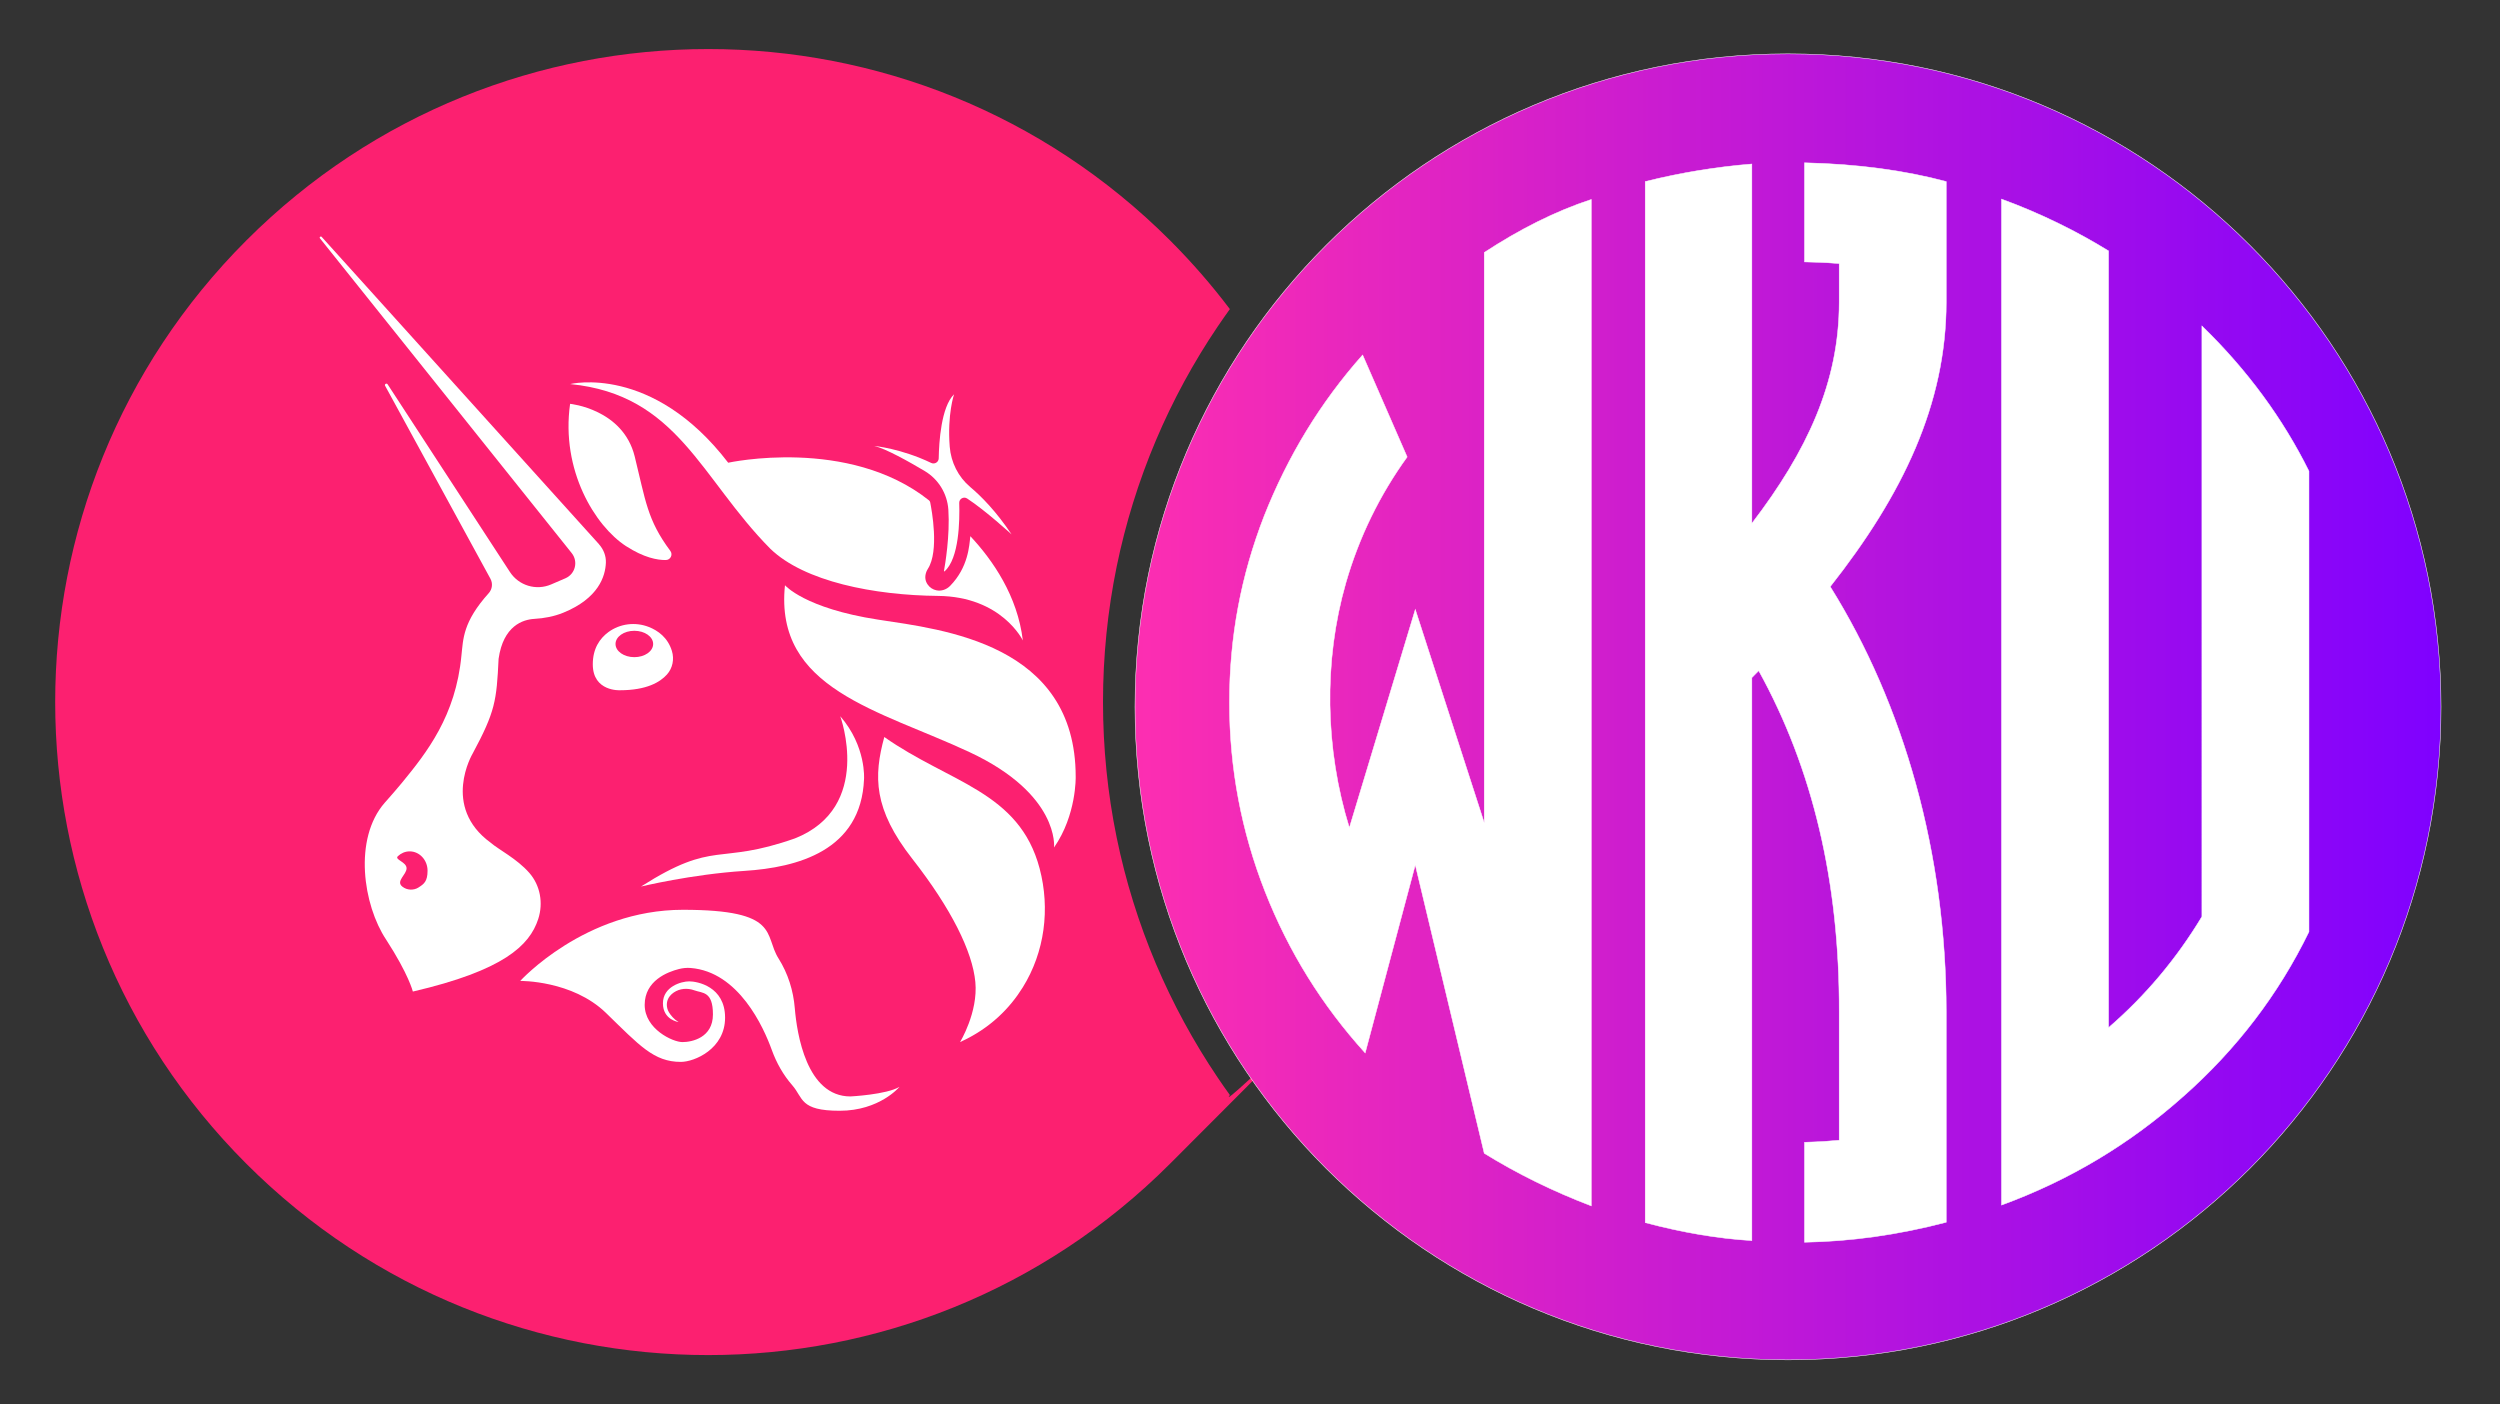
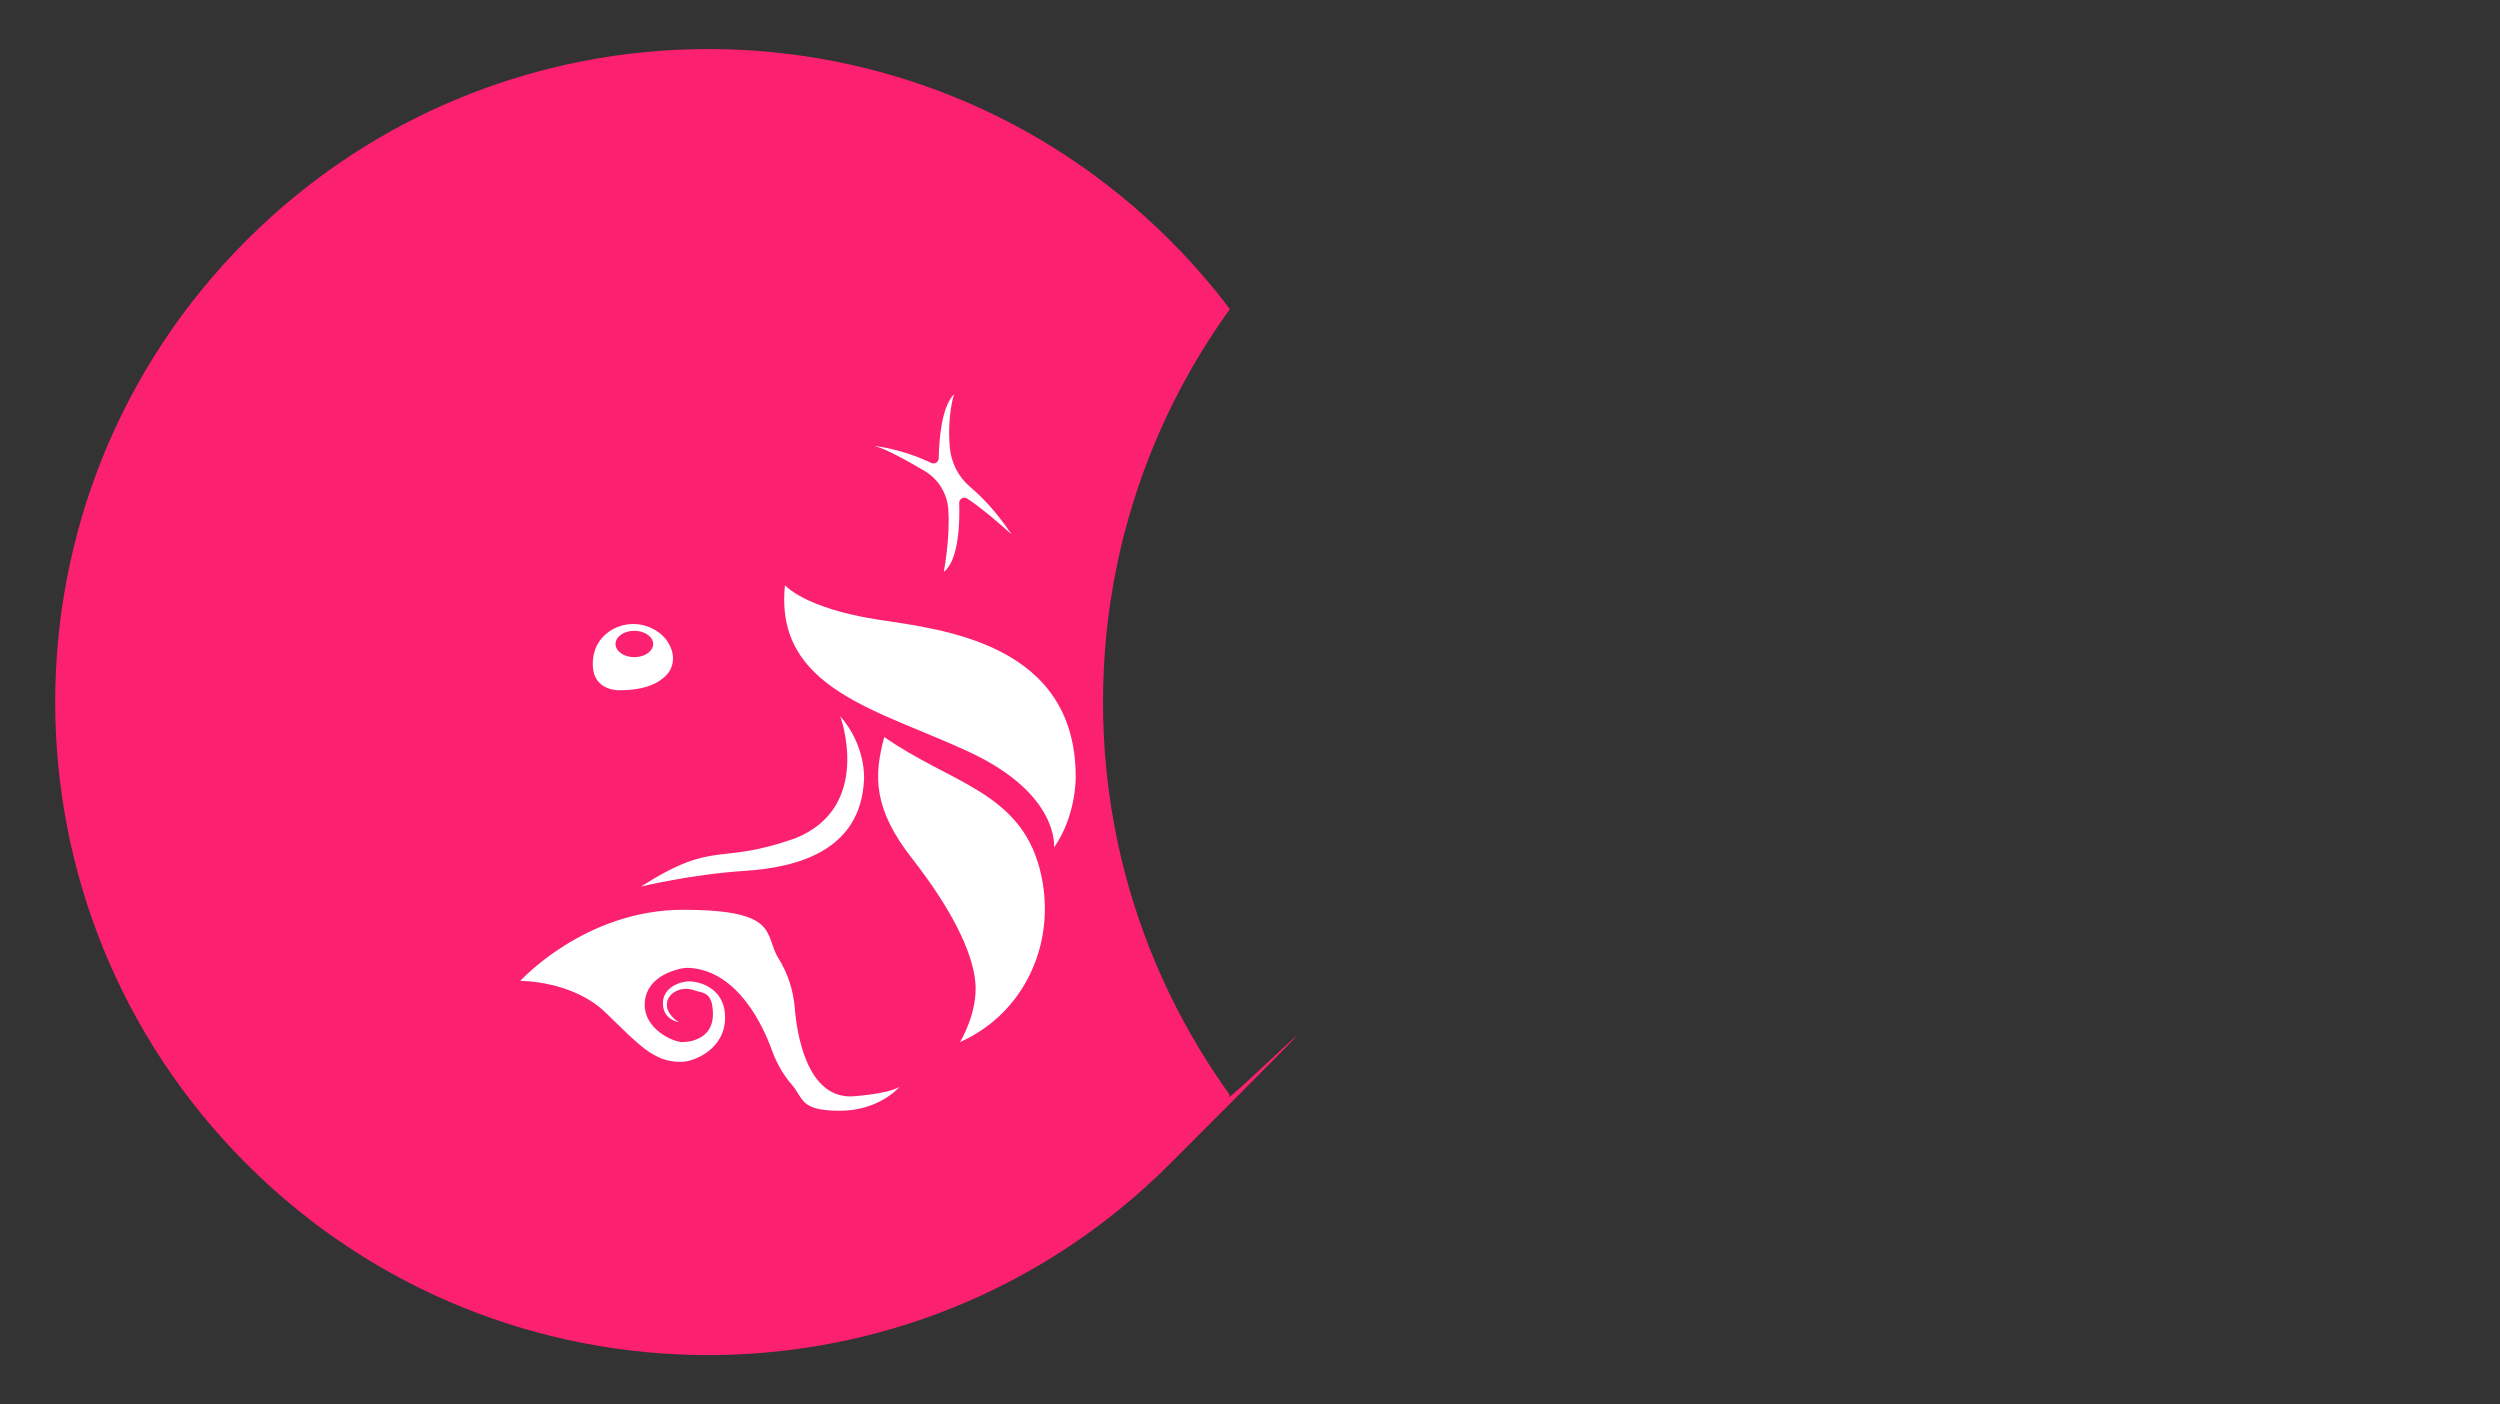
<svg xmlns="http://www.w3.org/2000/svg" viewBox="0 0 5289.4 2971.1">
  <rect x="0" y="0" width="5289.4" height="2971.1" fill="#333333" stroke="none" />
  <defs>
    <style>      .cls-1 {        fill: #fff;      }      .cls-2 {        fill: #fc2070;      }      .cls-3 {        display: none;      }      .cls-4 {        fill: url(#linear-gradient);        stroke: #fff;        stroke-miterlimit: 10;      }      .cls-5 {        opacity: .8;      }    </style>
    <linearGradient id="linear-gradient" x1="2401.4" y1="1495.5" x2="5164.6" y2="1495.5" gradientUnits="userSpaceOnUse">
      <stop offset="0" stop-color="#fd2eb1" />
      <stop offset="1" stop-color="#7f01ff" />
    </linearGradient>
  </defs>
  <g>
    <g id="Layer_1">
      <g class="cls-3">
        <g class="cls-5">
          <circle cx="3141.8" cy="6653.7" r="1115.1" />
        </g>
      </g>
      <path class="cls-2" d="M2576.6,2280.3c-51.3-76-95.4-157.3-131.1-241.5-36.3-85.8-64.2-175.6-82.9-266.9-19.2-93.7-28.9-190-28.9-286.5s9.7-192.8,28.9-286.5c18.7-91.3,46.6-181.1,82.9-266.9,35.6-84.2,79.7-165.5,131.1-241.5,8.3-12.3,16.8-24.4,25.5-36.5-38.3-50.7-80.6-99.4-126.8-145.6C1935.7-31.1,1061-31.1,521.4,508.5c-539.5,539.5-539.5,1414.3,0,1953.9,539.5,539.5,1414.3,539.5,1953.9,0s88.5-94.9,126.8-145.6c-8.7-12-17.2-24.2-25.5-36.5Z" />
      <path class="cls-1" d="M1870.9,1559.3c138.1,97.3,285.5,114.9,328.7,278.2,22.5,85.3,10.9,176.7-35.7,251.6-26.8,43.1-68.3,86.6-132.7,115.7,0,0,38.5-62.8,32.4-127.1-6.1-64.3-50.5-154.6-133.2-260.4-82.8-105.7-82.1-174.8-59.4-258.1Z" />
      <path class="cls-1" d="M2230.1,1792.9s12.4-112.2-178.7-201.5c-191.1-89.4-413.4-133-390.6-353.2,0,0,41.5,48.9,197.1,72.8,137,21,418,50.6,418,332.4,0,0,2,80.9-45.7,149.5Z" />
-       <path class="cls-1" d="M2053,1134.3c-2.2,19.7-4.2,66-42.9,105.4-7.5,7.6-18.3,11.4-28.7,9.3-7.5-1.5-14.3-5.8-18.9-12.6-4.4-6.5-6.7-15.1-2.7-26.2.8-2.3,2.1-4.5,3.4-6.7,24.3-37.8,8.1-124.4,4.9-140.6-.4-1.7-1.2-3.2-2.6-4.3-170.2-135.4-424.8-79.6-424.8-79.6-160.9-209.6-334.4-166.4-334.4-166.4,228,22.3,275.7,199.2,423.7,348.6,72.1,69.5,219.7,98.3,354.6,99.6,135,1.3,179.5,94.3,179.5,94.3-11.1-94-63.4-169.7-111.2-220.8Z" />
-       <path class="cls-1" d="M2140.3,1130.7s-55.5-50.9-94.1-76c-7.3-4.8-17,.7-16.7,9.4,1.2,37.4-.1,117.5-31,144.7-.6.5-1.5,0-1.3-.8,2.3-12.5,12.9-74.6,9.3-129.7-2.3-33.8-20.9-64.3-50-81.7-34-20.2-82.3-47.3-106.8-53.1,0,0,56.6,5.3,120.6,36,7.2,3.4,15.6-1.7,15.8-9.7.6-34.3,5.1-108.8,32.5-135.6,0,0-14.6,42.3-9.2,110.9,2.6,33.1,18.1,64,43.4,85.3,22.9,19.2,54.8,51.3,87.5,100.3Z" />
-       <path class="cls-1" d="M1206.2,854.4s111.9,11,136.7,111.4c23.1,93.2,26.3,134,75.4,199.8,5.9,8,.3,19.2-9.7,19.3-17.8.2-46.3-5-84.2-29.5-65.1-42.3-138.1-160.1-118.2-301Z" />
+       <path class="cls-1" d="M2140.3,1130.7s-55.5-50.9-94.1-76c-7.3-4.8-17,.7-16.7,9.4,1.2,37.4-.1,117.5-31,144.7-.6.5-1.5,0-1.3-.8,2.3-12.5,12.9-74.6,9.3-129.7-2.3-33.8-20.9-64.3-50-81.7-34-20.2-82.3-47.3-106.8-53.1,0,0,56.6,5.3,120.6,36,7.2,3.4,15.6-1.7,15.8-9.7.6-34.3,5.1-108.8,32.5-135.6,0,0-14.6,42.3-9.2,110.9,2.6,33.1,18.1,64,43.4,85.3,22.9,19.2,54.8,51.3,87.5,100.3" />
      <path class="cls-1" d="M1777.8,1515.5s70.6,192.2-95.8,258.3c-164.9,58.1-167.6,1.2-325.8,101.9,0,0,106.9-25.9,218.9-33.1,112-7.2,246.9-42.5,253-194.3,0,0,5-69.2-50.3-132.9Z" />
      <path class="cls-1" d="M1100.6,2075.5s136.7-150.6,344.3-150.6,170.8,53.4,202.3,103c20,31.7,31.4,68.1,34.4,105.4,4.5,53.9,24.9,186.5,117.7,186.5,0,0,76-3.8,103.8-20.3,0,0-41.8,50.6-126.6,50.6s-76.6-26.9-100.2-53.9c-19.1-21.8-33.4-47.3-43.3-74.6-17.5-48.6-70.3-165.5-171.8-173.6-8.3-.7-16.6.2-24.6,2.2-24.2,6.1-72.6,24.6-72.6,75.8s59.5,78.8,79.8,78.8,64.6-9.2,64.6-58.6-22.2-44.6-39.3-50.9c-14.5-5.3-30.9-4.1-43.6,4.6-3,2-5.9,4.6-8.3,7.6-8,9.8-8.3,23.7-1.8,34.4,4.1,6.7,10.5,14.6,20.3,20.5,0,0-33.1-4.4-33.1-39.7s38.8-46.4,55.6-46.4,75.9,10.6,75.9,76.8-64.9,93.6-93.6,93.6c-57.4,0-87.5-34.8-158.5-103.7-71.4-69.2-181.3-67.6-181.3-67.6Z" />
      <path class="cls-1" d="M1421.6,1377.3c-8.7-28.4-29.5-43.2-48.9-50.8-28.3-11.1-60.8-7.2-85.4,10.8-18.5,13.6-33.1,35-33.1,68.2,0,58.1,57.5,54.9,57.5,54.9,56.4,0,85-17.2,99.4-33.3,12.1-13.5,15.8-32.5,10.5-49.8ZM1342.1,1390.4c-22,0-39.8-12.5-39.8-27.9s17.8-27.9,39.8-27.9,39.8,12.5,39.8,27.9c0,15.4-17.8,27.9-39.8,27.9Z" />
-       <path class="cls-1" d="M1267.6,1151.7L680.6,501.2c-2-2.3-5.6.7-3.6,3.1l532.5,665.8c14.3,17.8,7.8,44.3-13.2,53.4l-30.2,13c-31.6,13.6-68.4,2.6-87.2-26.3l-258.8-397.1c-2.1-3.3-7.2-.3-5.3,3.1l222.8,408.2c5.4,9.9,4,22.1-3.5,30.5-55.1,61.4-53.9,96.9-57.8,131.8-12,128-73.5,205.6-125.8,269.4-11.8,14.5-24.3,28.4-36.6,42.4-66.6,76.3-45.6,216.5,3.1,289.6,47.9,73.9,56.5,109.8,56.5,109.8,191.9-44.7,247-97.3,265.3-153.6,10.9-33.6,4.4-70.9-18.9-97.5-26.3-30.1-65.1-49.3-81.7-63.8-105-76.3-38.2-188.6-38.2-188.6,48-89.3,50.6-111.5,54.9-200.5,10-70.2,51.6-83.1,75.7-84.5,20.8-1.2,41.5-5.1,60.8-12.9,75-30.4,89.5-77.3,90.5-106.2.5-14.2-4.9-27.9-14.4-38.5ZM885.7,1877.6c-10.5,6.7-24.5,6.1-34.3-1.6-14.9-11.6,8.8-25.2,8.8-38.9s-26.3-18.1-18.4-25.6c6.7-6.3,15.4-10.2,24.9-10.2,20.9,0,37.9,18.4,37.9,40.9s-7.6,28.2-18.9,35.3Z" />
      <g>
-         <circle class="cls-1" cx="3799.4" cy="1486.7" r="1270.2" />
-         <path class="cls-4" d="M3783,113.9c-763,0-1381.6,618.6-1381.6,1381.6s618.6,1381.6,1381.6,1381.6,1381.6-618.6,1381.6-1381.6S4546.1,113.9,3783,113.9ZM3366.8,2551.4c-81.5-31.1-156.7-68.2-226.5-111.3l-145.9-610.2-106,397.9c-91.5-101-162.2-214.9-212-341.8-49.8-126.9-75.2-260.7-75.2-399.6s24.5-268.4,73.4-394.5c49.8-126,118.7-240,208.4-340.9l94.2,215.8c-58,80.3-101.5,169.2-129.5,265.8-48,166.6-44.4,352.2,7.2,518.7l139.5-461.8,145.9,451.4V534.2c75.2-49.2,150.4-87.2,226.5-112.2v2129.4ZM4117.8,638.7c0,216.6-92.4,408.3-245.5,602.5,155.8,249.5,245.5,564.5,245.5,900.3v444.5c-102.4,26.8-202,40.6-299.9,42.3v-211.5c31.7-.9,56.2-2.6,73.4-4.3v-271.9c.9-275.3-56.2-515.3-170.3-721.6l-14.5,14.7v1191.1c-72.5-4.3-147.7-17.3-225.6-38V384.1c76.1-19,151.3-31.1,225.6-37.1v760.4c116.9-152.8,184.8-298.6,184.8-467.8v-82c-9.1-.9-33.5-2.6-73.4-3.5v-209.7c113.2,2.6,212.9,16.4,299.9,39.7v254.6ZM4618.8,2320.1c-112.3,100.1-240.1,176.9-384.1,229.6V421.2c82.4,30.2,157.6,67.3,226.5,109.6v1643.4c77.9-67.3,144-145.9,197.5-234.8V689.6c96,93.2,171.2,195.9,226.5,307.3v974.5c-64.3,132.1-153.1,248.6-266.3,348.7Z" />
-       </g>
+         </g>
    </g>
  </g>
</svg>